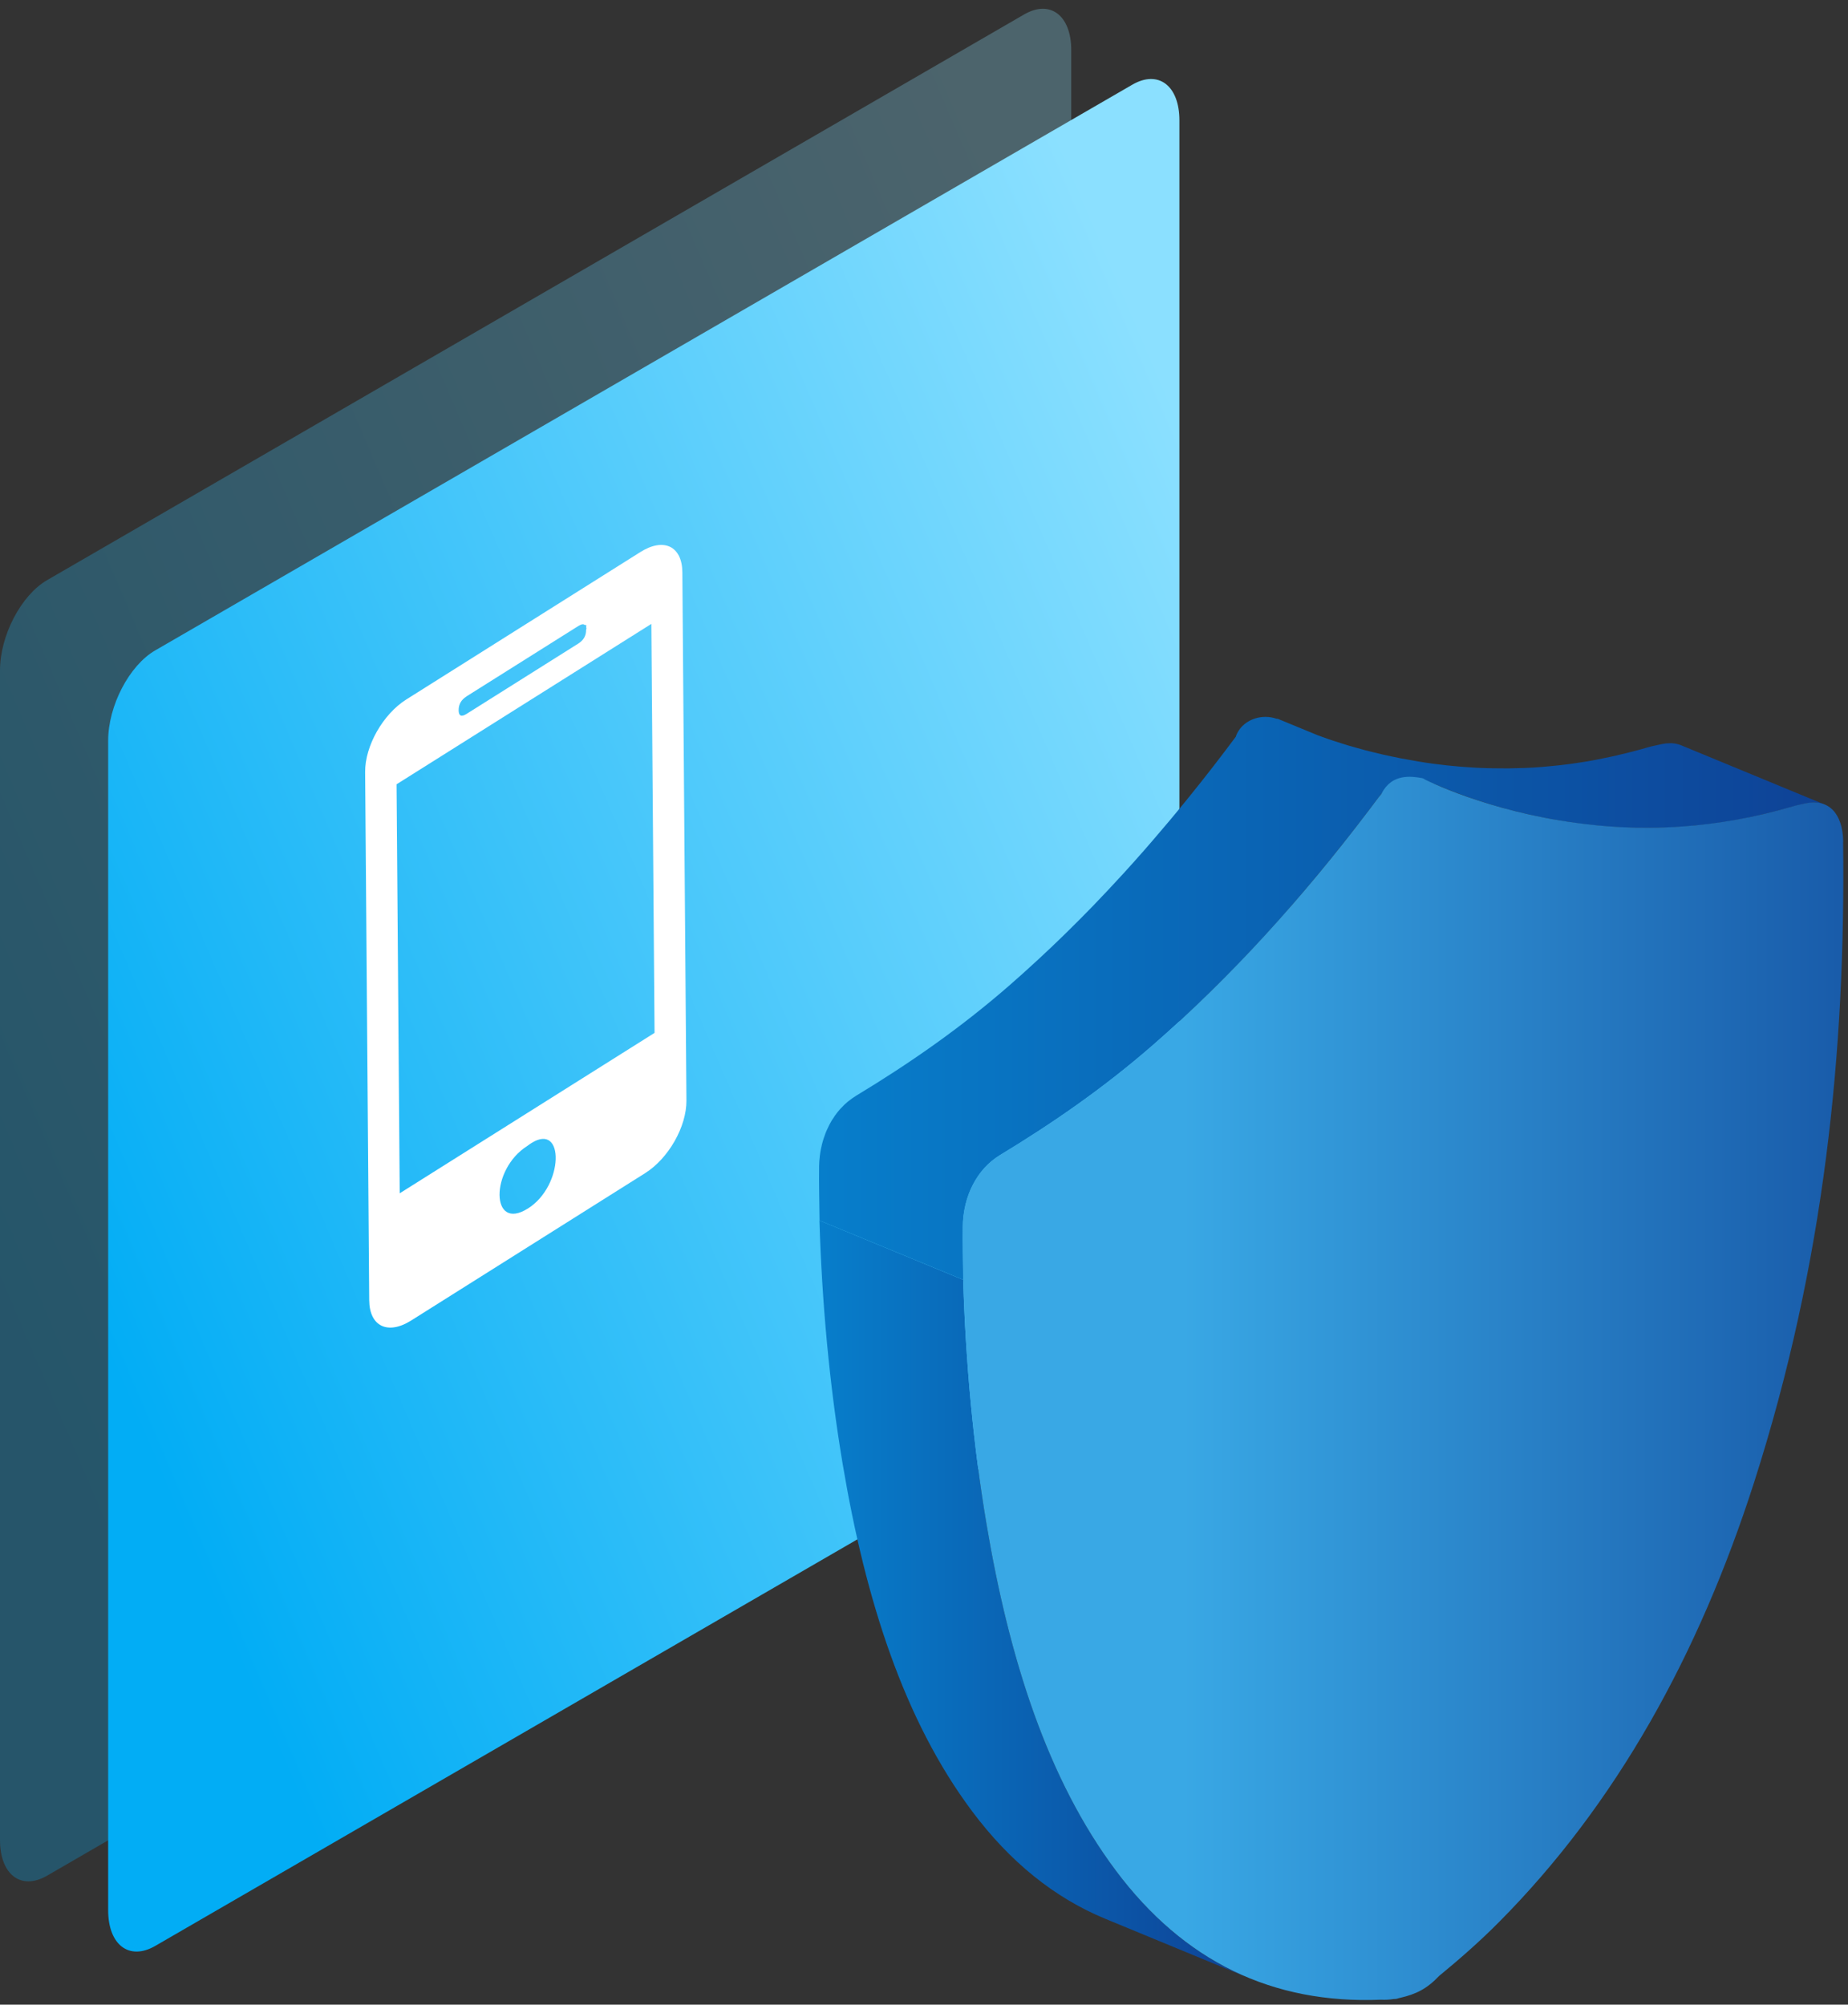
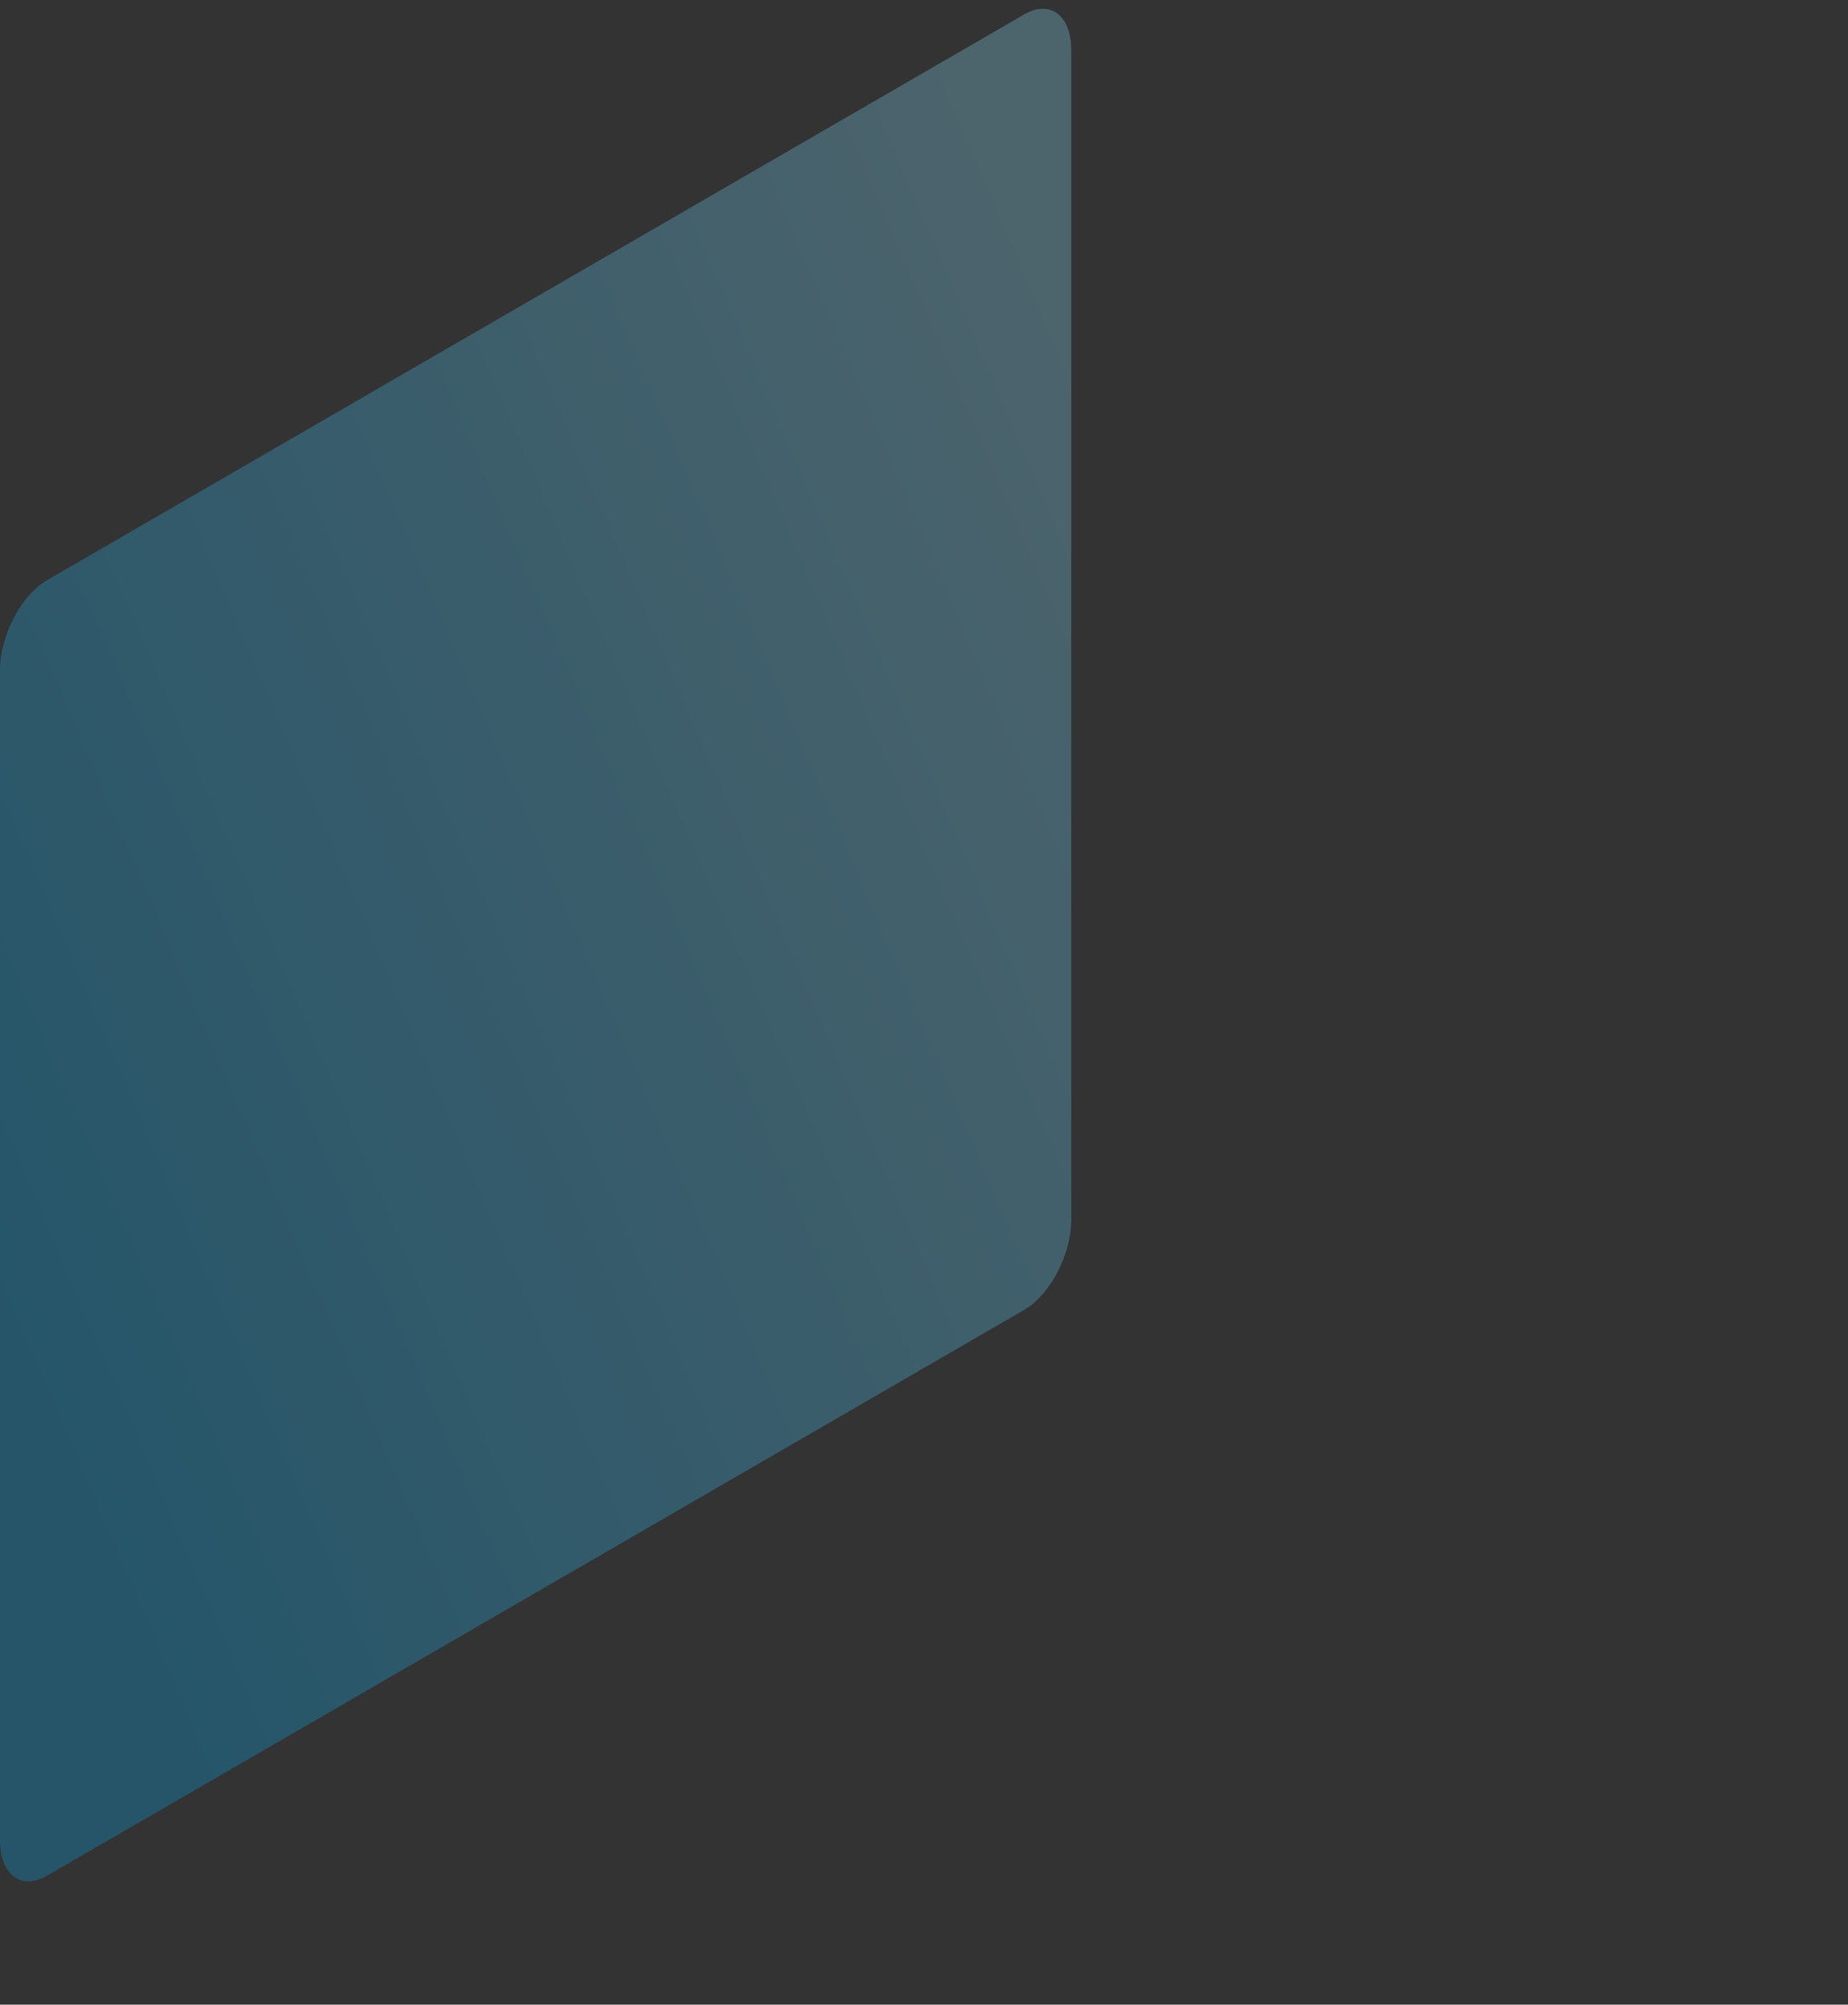
<svg xmlns="http://www.w3.org/2000/svg" width="130" height="141" viewBox="0 0 130 141" fill="none">
  <rect x="0" y="0" width="130" height="141" fill="#333333" stroke="none" />
  <path opacity="0.28" fill-rule="evenodd" clip-rule="evenodd" d="M72.046 1.015L3.312 40.805C1.481 41.867 0 44.707 0 47.151V129.417C0 131.861 1.481 132.986 3.312 131.928L72.046 92.134C73.876 91.077 75.358 88.233 75.358 85.788V3.526C75.358 1.082 73.876 -0.043 72.046 1.015Z" fill="url(#paint0_linear_3_19594)" />
-   <path fill-rule="evenodd" clip-rule="evenodd" d="M79.656 5.955L10.921 45.745C9.091 46.802 7.609 49.647 7.609 52.091V134.357C7.609 136.801 9.091 137.926 10.921 136.868L79.656 97.074C81.486 96.016 82.967 93.172 82.967 90.728V8.466C82.967 6.022 81.486 4.897 79.656 5.955Z" fill="url(#paint1_linear_3_19594)" />
-   <path d="M45.048 38.829C46.694 37.791 47.987 38.416 48.001 40.252L48.288 77.405C48.302 79.241 47.032 81.475 45.386 82.513L28.926 92.878C27.28 93.916 25.987 93.291 25.973 91.455L25.686 54.302C25.672 52.467 26.942 50.228 28.588 49.194L45.048 38.829ZM46.045 72.649L45.822 43.882L27.897 55.164L28.119 83.932L46.045 72.649ZM37.135 85.003C39.671 83.408 39.731 78.921 37.381 80.4C37.293 80.455 37.196 80.52 37.098 80.599C34.465 82.254 34.502 86.662 37.131 85.003M32.81 48.99C32.444 49.222 32.264 49.541 32.264 49.949C32.264 50.357 32.449 50.445 32.82 50.214L40.686 45.263C41.052 45.031 41.233 44.716 41.228 44.303C41.261 44.22 41.261 44.155 41.228 44.099C41.279 43.984 41.242 43.942 41.136 43.961C41.048 43.872 40.895 43.9 40.677 44.035L32.81 48.985" fill="white" />
-   <path d="M78.5 131.576C73.692 125.151 70.998 116.69 69.398 107.183C68.451 101.558 67.924 95.699 67.758 90.019L57.645 85.844C57.815 91.524 58.338 97.383 59.285 103.008C60.885 112.515 63.579 120.976 68.388 127.401C71.049 130.962 74.171 133.477 77.74 134.955L87.853 139.13C84.284 137.656 81.162 135.137 78.5 131.576Z" fill="url(#paint2_linear_3_19594)" />
-   <path d="M127.512 56.448C127.576 56.448 127.639 56.444 127.698 56.448C127.738 56.448 127.774 56.456 127.809 56.46C127.877 56.468 127.944 56.476 128.007 56.488C128.039 56.495 128.071 56.499 128.102 56.507C128.19 56.527 128.273 56.551 128.352 56.587L118.239 52.411C118.184 52.388 118.128 52.368 118.069 52.352C118.045 52.344 118.017 52.34 117.99 52.336C117.958 52.328 117.926 52.32 117.891 52.312C117.867 52.309 117.843 52.301 117.819 52.297C117.78 52.289 117.736 52.289 117.692 52.285C117.657 52.285 117.617 52.277 117.582 52.273C117.566 52.273 117.554 52.273 117.538 52.273C117.49 52.273 117.443 52.277 117.395 52.281C117.344 52.281 117.292 52.281 117.237 52.289C117.225 52.289 117.213 52.289 117.201 52.289C117.106 52.301 117.007 52.316 116.904 52.336C116.702 52.38 116.5 52.423 116.294 52.471C116.251 52.483 116.207 52.491 116.163 52.499C116.096 52.514 116.029 52.534 115.961 52.554C115.597 52.661 115.237 52.76 114.872 52.855C114.773 52.883 114.67 52.907 114.571 52.93C114.274 53.006 113.977 53.077 113.684 53.144C113.561 53.172 113.438 53.2 113.315 53.227C113.01 53.295 112.709 53.354 112.404 53.414C112.317 53.429 112.23 53.449 112.143 53.465C111.759 53.536 111.378 53.6 110.998 53.655C110.907 53.667 110.816 53.679 110.725 53.695C110.432 53.739 110.135 53.774 109.841 53.81C109.719 53.826 109.596 53.837 109.477 53.849C109.212 53.877 108.942 53.901 108.677 53.925C108.574 53.933 108.467 53.944 108.364 53.952C107.999 53.98 107.635 54.004 107.271 54.016C107.219 54.016 107.172 54.016 107.12 54.02C106.807 54.032 106.49 54.039 106.177 54.044C106.062 54.044 105.944 54.044 105.829 54.044C105.575 54.044 105.322 54.044 105.068 54.039C104.941 54.039 104.819 54.036 104.692 54.032C104.502 54.028 104.312 54.02 104.121 54.012C103.987 54.004 103.852 54 103.717 53.992C103.519 53.98 103.325 53.968 103.127 53.952C103 53.944 102.874 53.937 102.747 53.925C102.533 53.909 102.319 53.885 102.105 53.865C101.998 53.853 101.891 53.845 101.784 53.834C101.463 53.798 101.147 53.762 100.83 53.719C100.469 53.671 100.113 53.616 99.76 53.556C99.534 53.521 99.312 53.481 99.091 53.437C98.901 53.402 98.707 53.37 98.516 53.334C98.291 53.291 98.069 53.243 97.843 53.196C97.657 53.156 97.467 53.117 97.28 53.073C97.055 53.022 96.833 52.966 96.607 52.911C96.425 52.867 96.243 52.824 96.064 52.776C95.835 52.717 95.609 52.649 95.383 52.586C95.205 52.534 95.026 52.487 94.848 52.435C94.757 52.407 94.67 52.38 94.579 52.352C94.31 52.269 94.044 52.186 93.775 52.095C93.656 52.055 93.541 52.015 93.422 51.976C93.181 51.893 92.939 51.805 92.701 51.718L90.059 50.629L89.877 50.554C89.877 50.554 89.873 50.554 89.869 50.554C89.869 50.554 89.869 50.554 89.865 50.554C89.861 50.554 89.865 50.554 89.861 50.554C89.857 50.554 89.853 50.554 89.845 50.554C89.837 50.554 89.829 50.554 89.818 50.554C89.814 50.554 89.806 50.554 89.802 50.554C89.56 50.471 89.299 50.423 89.021 50.423C88.023 50.423 87.187 51.017 86.93 51.825C86.91 51.849 86.894 51.869 86.878 51.893C86.641 52.202 86.407 52.522 86.169 52.835C85.631 53.548 85.084 54.249 84.533 54.947C84.359 55.169 84.185 55.382 84.01 55.6C83.63 56.076 83.246 56.551 82.858 57.018C82.656 57.264 82.454 57.506 82.252 57.747C81.875 58.195 81.499 58.639 81.123 59.074C80.925 59.304 80.727 59.534 80.529 59.76C80.01 60.354 79.487 60.936 78.96 61.514C78.873 61.609 78.786 61.704 78.698 61.795C78.156 62.386 77.609 62.968 77.055 63.542C77.015 63.586 76.971 63.63 76.932 63.673C76.361 64.263 75.787 64.838 75.209 65.408C75.098 65.515 74.991 65.626 74.88 65.733C74.314 66.287 73.743 66.83 73.165 67.365C73.062 67.46 72.955 67.555 72.852 67.654C72.25 68.209 71.644 68.755 71.03 69.29C67.516 72.356 63.904 74.844 60.231 77.066C60.033 77.185 59.851 77.32 59.673 77.462C59.661 77.47 59.649 77.478 59.641 77.486C59.471 77.624 59.316 77.779 59.166 77.941C59.15 77.957 59.134 77.973 59.118 77.989C59.106 78.001 59.095 78.013 59.087 78.025C58.964 78.163 58.845 78.31 58.738 78.464C58.726 78.48 58.718 78.496 58.706 78.512C58.691 78.535 58.675 78.563 58.659 78.587C58.607 78.662 58.556 78.734 58.508 78.813C58.445 78.916 58.386 79.023 58.33 79.134C58.33 79.142 58.322 79.146 58.322 79.153C58.318 79.161 58.314 79.173 58.31 79.181C58.267 79.268 58.223 79.356 58.184 79.443C58.136 79.546 58.092 79.649 58.053 79.756C58.045 79.775 58.041 79.795 58.033 79.815C58.025 79.835 58.017 79.855 58.013 79.874C57.989 79.946 57.962 80.013 57.938 80.084C57.898 80.203 57.867 80.322 57.835 80.441C57.827 80.469 57.823 80.496 57.815 80.52C57.807 80.552 57.799 80.584 57.795 80.615C57.779 80.69 57.76 80.766 57.744 80.845C57.716 80.987 57.696 81.134 57.676 81.281C57.676 81.296 57.672 81.312 57.669 81.328C57.669 81.332 57.669 81.34 57.669 81.344C57.641 81.566 57.625 81.792 57.621 82.021C57.621 82.049 57.621 82.077 57.621 82.109C57.605 83.237 57.637 84.347 57.653 85.844L67.766 90.019C67.75 88.522 67.718 87.413 67.734 86.284C67.734 86.018 67.754 85.761 67.785 85.503C67.785 85.487 67.789 85.472 67.793 85.456C67.821 85.23 67.865 85.008 67.912 84.794C67.92 84.763 67.928 84.731 67.932 84.699C67.987 84.477 68.051 84.26 68.13 84.049C68.138 84.03 68.146 84.01 68.15 83.99C68.233 83.772 68.324 83.558 68.431 83.356C68.435 83.348 68.439 83.337 68.443 83.329C68.546 83.13 68.661 82.944 68.78 82.766C68.796 82.742 68.811 82.715 68.827 82.691C68.954 82.509 69.093 82.334 69.239 82.168C69.255 82.152 69.271 82.136 69.287 82.12C69.437 81.958 69.592 81.808 69.762 81.669C69.774 81.661 69.786 81.653 69.794 81.645C69.972 81.502 70.154 81.368 70.352 81.249C74.024 79.023 77.637 76.539 81.15 73.473C81.764 72.938 82.371 72.392 82.973 71.837C83.076 71.742 83.183 71.647 83.286 71.548C83.86 71.013 84.43 70.471 84.997 69.916C85.108 69.809 85.219 69.698 85.326 69.591C85.904 69.021 86.478 68.446 87.049 67.856C87.088 67.813 87.132 67.769 87.171 67.725C87.722 67.151 88.269 66.569 88.811 65.983C88.899 65.888 88.986 65.792 89.073 65.697C89.501 65.226 89.928 64.755 90.352 64.275C90.447 64.164 90.543 64.053 90.638 63.943C90.836 63.717 91.034 63.487 91.232 63.257C91.612 62.818 91.988 62.374 92.361 61.926C92.563 61.685 92.765 61.443 92.967 61.197C93.355 60.73 93.739 60.255 94.119 59.775C94.294 59.557 94.468 59.344 94.642 59.122C95.193 58.428 95.736 57.723 96.278 57.01C96.516 56.697 96.75 56.377 96.987 56.068C97.063 55.973 97.134 55.877 97.201 55.79C97.344 55.731 97.475 55.675 97.605 55.62C97.641 55.604 97.677 55.592 97.712 55.577C97.811 55.537 97.902 55.497 97.993 55.462C98.021 55.45 98.049 55.438 98.077 55.426C98.184 55.382 98.287 55.339 98.382 55.299C98.405 55.291 98.429 55.279 98.449 55.272C98.524 55.24 98.6 55.212 98.667 55.18C98.687 55.172 98.71 55.164 98.73 55.153C98.813 55.121 98.889 55.089 98.96 55.062C98.972 55.058 98.98 55.054 98.992 55.05C99.051 55.026 99.111 55.002 99.162 54.982C99.178 54.974 99.194 54.97 99.21 54.962C99.328 54.915 99.431 54.879 99.515 54.848C99.526 54.844 99.534 54.84 99.546 54.836C99.578 54.824 99.61 54.812 99.637 54.804C99.645 54.804 99.653 54.8 99.661 54.796C99.693 54.784 99.721 54.776 99.748 54.768C99.756 54.768 99.76 54.768 99.768 54.764C99.788 54.757 99.808 54.753 99.823 54.749C99.828 54.749 99.835 54.749 99.839 54.745C99.847 54.745 99.851 54.745 99.855 54.741C99.879 54.737 99.895 54.733 99.911 54.729L101.436 55.359C101.78 55.501 102.125 55.636 102.474 55.767C102.581 55.806 102.687 55.846 102.794 55.886C103.044 55.977 103.29 56.064 103.539 56.151C103.658 56.191 103.773 56.23 103.892 56.27C104.157 56.357 104.426 56.444 104.696 56.527C104.787 56.555 104.874 56.583 104.965 56.61C104.993 56.618 105.021 56.626 105.048 56.638C105.199 56.682 105.353 56.721 105.504 56.765C105.73 56.828 105.955 56.896 106.181 56.955C106.363 57.002 106.546 57.046 106.728 57.09C106.95 57.145 107.176 57.201 107.401 57.252C107.587 57.296 107.778 57.335 107.964 57.375C108.186 57.422 108.407 57.47 108.633 57.514C108.823 57.549 109.017 57.585 109.208 57.62C109.429 57.66 109.655 57.7 109.877 57.739C109.929 57.747 109.98 57.759 110.032 57.767C110.337 57.815 110.642 57.858 110.947 57.902C111.263 57.945 111.584 57.981 111.905 58.017C112.008 58.029 112.115 58.036 112.218 58.048C112.432 58.068 112.65 58.092 112.864 58.108C112.991 58.12 113.117 58.127 113.244 58.135C113.438 58.151 113.632 58.163 113.83 58.175C113.965 58.183 114.104 58.187 114.238 58.195C114.428 58.203 114.615 58.211 114.805 58.215C114.86 58.215 114.916 58.219 114.971 58.223C115.038 58.223 115.11 58.223 115.177 58.223C115.431 58.227 115.684 58.23 115.938 58.227C116.053 58.227 116.171 58.227 116.286 58.227C116.599 58.223 116.912 58.215 117.229 58.203C117.277 58.203 117.328 58.203 117.376 58.199C117.74 58.183 118.1 58.159 118.465 58.135C118.572 58.127 118.675 58.116 118.782 58.108C119.047 58.084 119.313 58.06 119.582 58.032C119.645 58.025 119.705 58.02 119.768 58.017C119.828 58.009 119.887 58.001 119.946 57.993C120.24 57.957 120.537 57.922 120.83 57.878C120.921 57.866 121.012 57.854 121.103 57.838C121.483 57.783 121.864 57.719 122.248 57.648C122.335 57.632 122.422 57.612 122.505 57.597C122.806 57.537 123.111 57.478 123.416 57.41C123.539 57.383 123.662 57.355 123.785 57.327C124.082 57.26 124.379 57.189 124.676 57.113C124.747 57.094 124.819 57.082 124.89 57.062C124.918 57.054 124.945 57.046 124.973 57.038C125.334 56.943 125.698 56.844 126.062 56.737C126.173 56.705 126.284 56.678 126.395 56.65C126.597 56.602 126.803 56.559 127.005 56.515C127.12 56.492 127.231 56.476 127.338 56.464C127.393 56.46 127.445 56.46 127.496 56.456L127.512 56.448Z" fill="url(#paint3_linear_3_19594)" />
-   <path d="M129.663 59.213C129.635 57.157 128.59 56.167 127.021 56.503C126.708 56.571 126.391 56.63 126.078 56.725C123.424 57.505 120.834 57.957 118.295 58.135C115.157 58.353 112.717 58.123 110.955 57.89C104.617 57.058 100.263 54.84 100.232 54.824C100.228 54.824 100.152 54.749 100.014 54.725C99.309 54.602 97.926 54.392 97.209 55.782C97.158 55.882 97.067 55.961 96.995 56.06C96.758 56.369 96.524 56.69 96.286 57.002C91.584 63.206 86.566 68.736 81.147 73.461C77.633 76.527 74.02 79.015 70.348 81.237C68.708 82.231 67.75 84.144 67.722 86.28C67.706 87.409 67.738 88.518 67.754 90.015C67.924 95.695 68.447 101.554 69.394 107.179C70.994 116.686 73.688 125.147 78.496 131.572C83.266 137.945 89.497 140.972 97.154 140.651C97.431 140.667 97.732 140.651 98.049 140.603C98.097 140.603 98.144 140.603 98.192 140.595C98.227 140.595 98.267 140.588 98.421 140.536C98.453 140.528 98.485 140.524 98.516 140.516C99.598 140.263 100.362 139.902 101.238 138.979C102.668 137.803 104.09 136.563 105.448 135.192C113.715 126.87 119.515 116.357 123.393 104.267C128.364 88.763 129.838 73.834 129.655 59.213H129.663Z" fill="url(#paint4_linear_3_19594)" />
  <defs>
    <linearGradient id="paint0_linear_3_19594" x1="77.381" y1="29.015" x2="-10.323" y2="66.566" gradientUnits="userSpaceOnUse">
      <stop stop-color="#8BE0FF" />
      <stop offset="1" stop-color="#02ADF5" />
    </linearGradient>
    <linearGradient id="paint1_linear_3_19594" x1="85.013" y1="33.969" x2="-2.691" y2="71.52" gradientUnits="userSpaceOnUse">
      <stop stop-color="#8BE0FF" />
      <stop offset="1" stop-color="#02ADF5" />
    </linearGradient>
    <linearGradient id="paint2_linear_3_19594" x1="57.641" y1="112.487" x2="87.853" y2="112.487" gradientUnits="userSpaceOnUse">
      <stop stop-color="#077ECB" />
      <stop offset="1" stop-color="#0E4296" />
    </linearGradient>
    <linearGradient id="paint3_linear_3_19594" x1="57.605" y1="70.217" x2="128.356" y2="70.217" gradientUnits="userSpaceOnUse">
      <stop stop-color="#077ECB" />
      <stop offset="1" stop-color="#0E4296" />
    </linearGradient>
    <linearGradient id="paint4_linear_3_19594" x1="83.21" y1="97.66" x2="145.167" y2="97.66" gradientUnits="userSpaceOnUse">
      <stop stop-color="#39A8E5" />
      <stop offset="1" stop-color="#0E4296" />
    </linearGradient>
  </defs>
</svg>